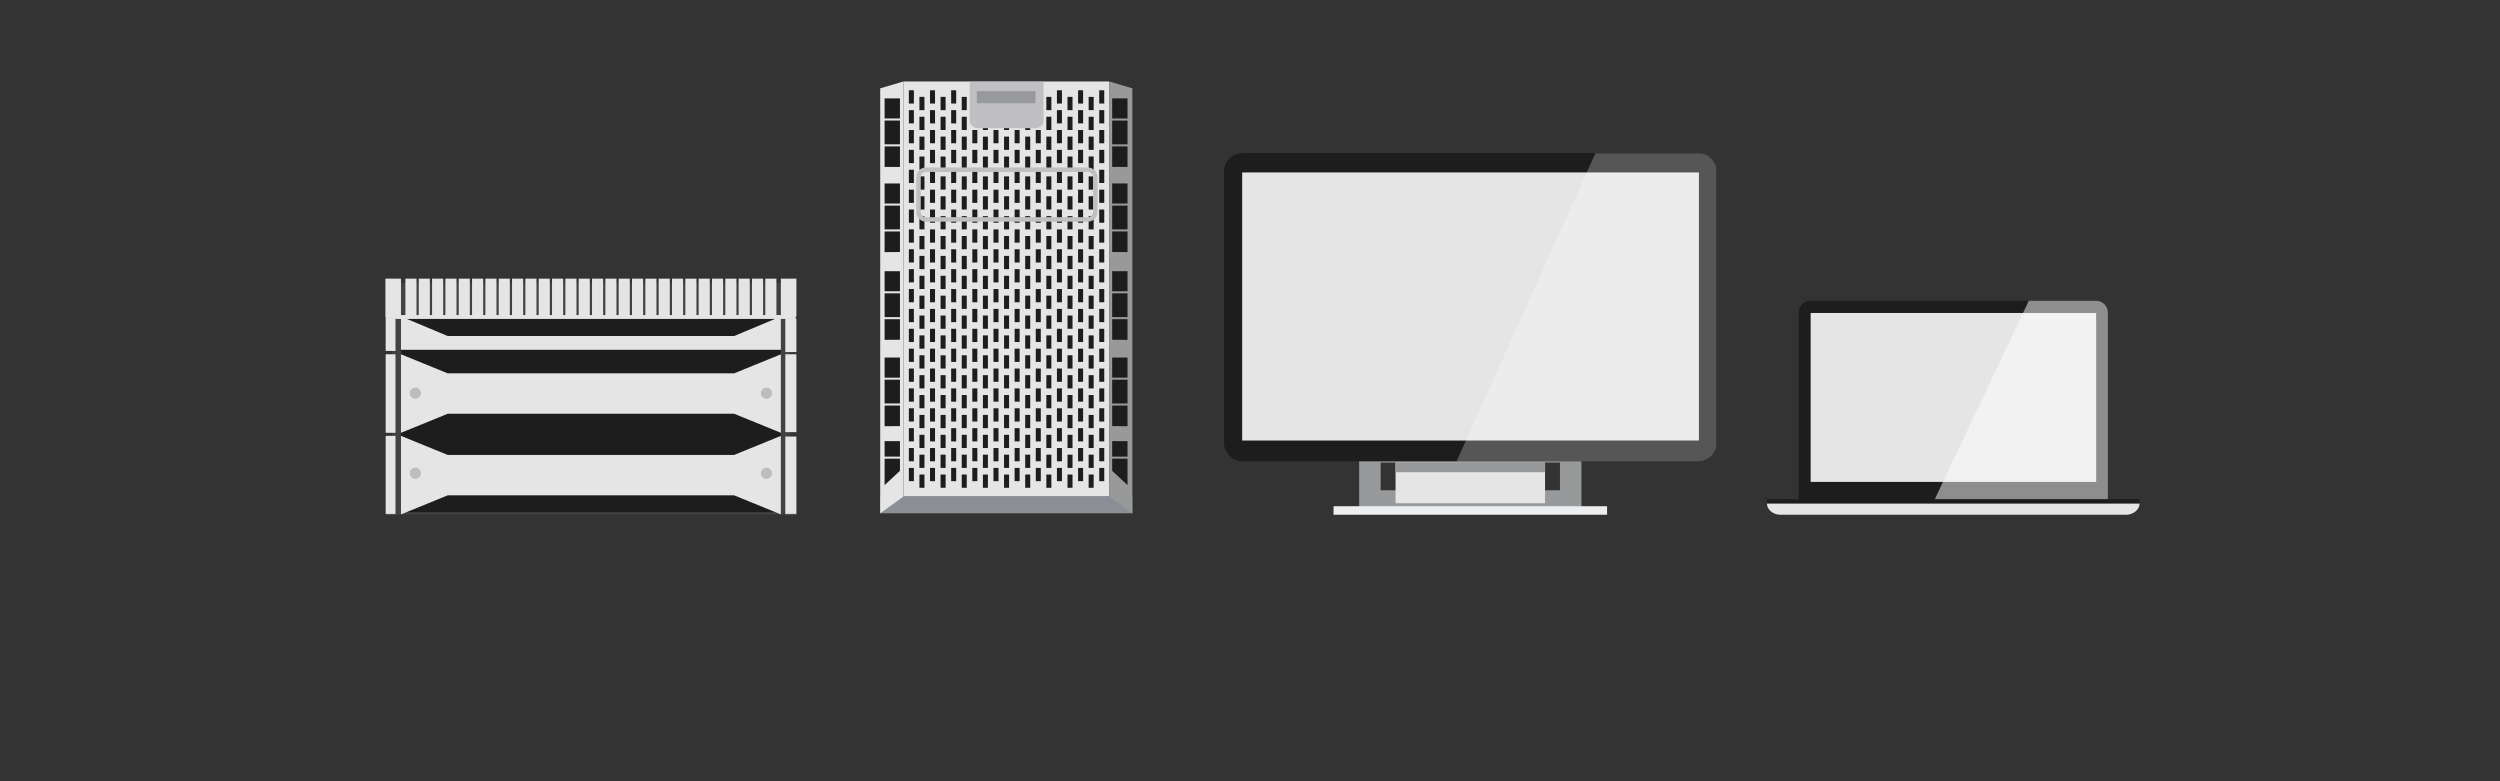
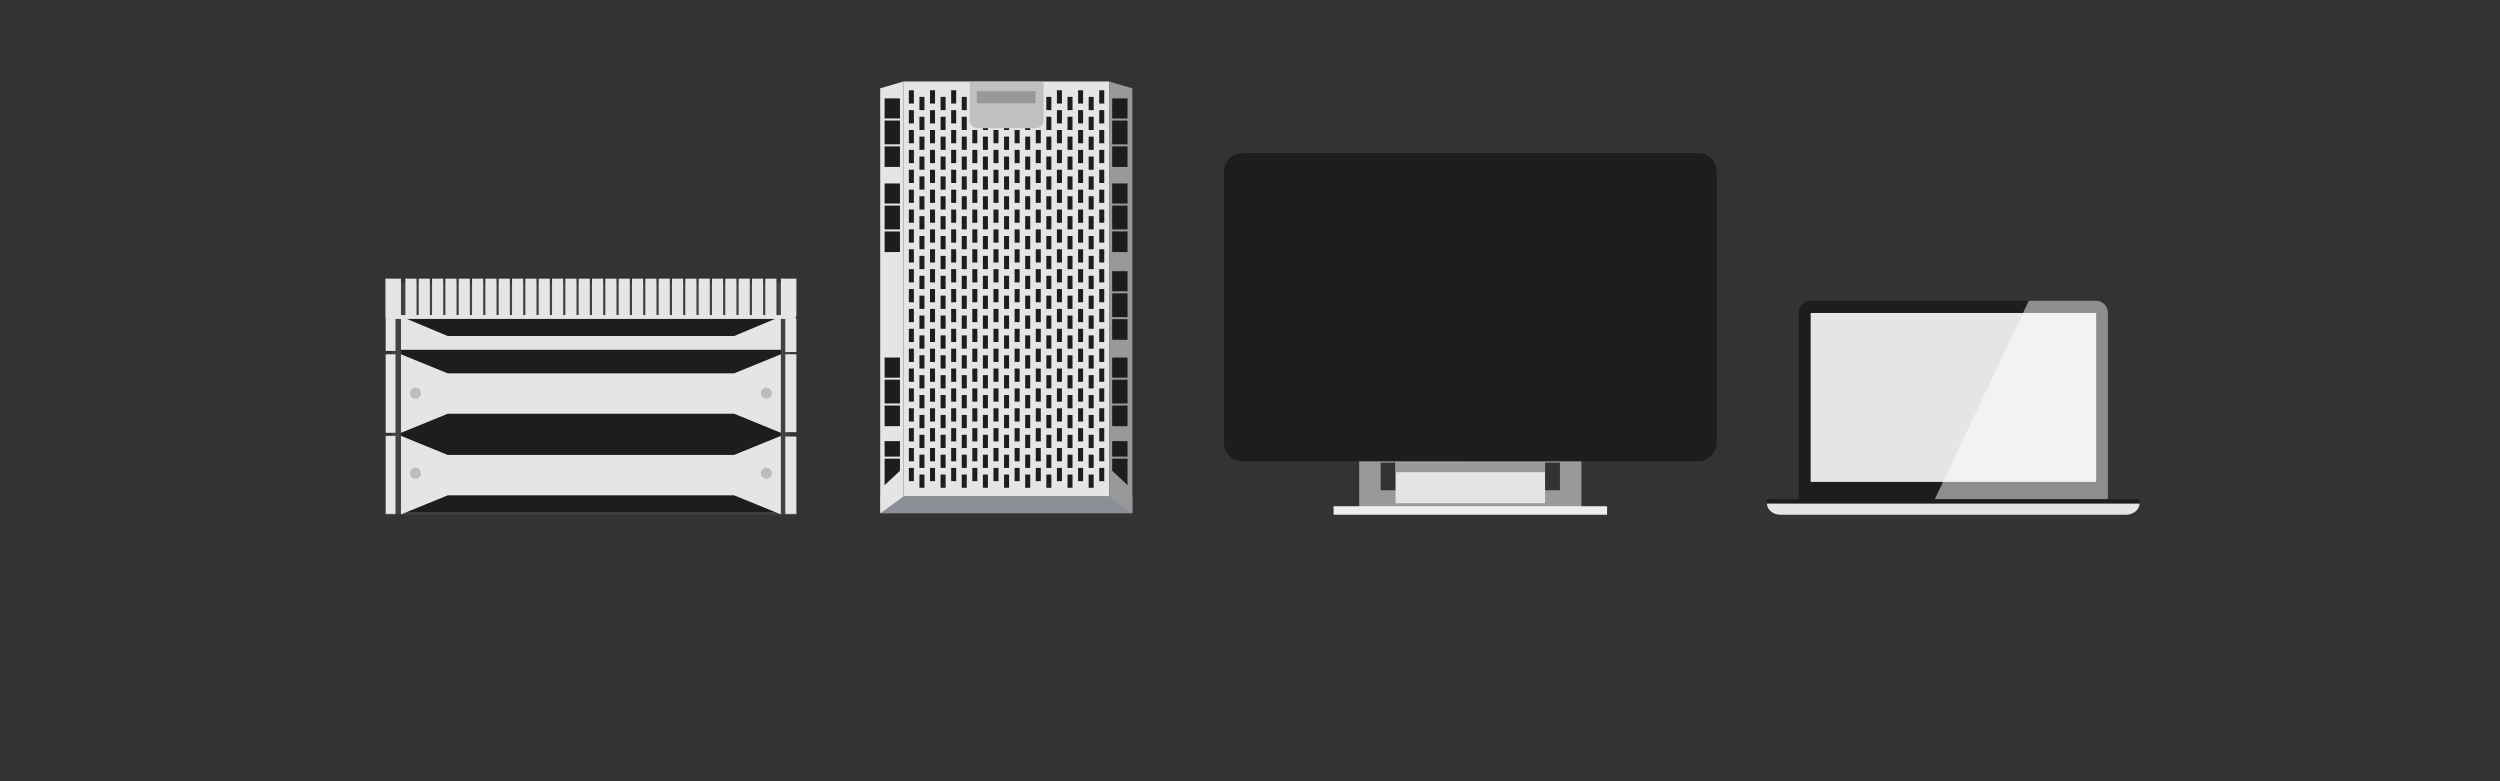
<svg xmlns="http://www.w3.org/2000/svg" xmlns:xlink="http://www.w3.org/1999/xlink" width="1920" height="600">
  <rect width="100%" height="100%" fill="#333333" stroke="none" />
  <style>.B{fill:#e5e5e6}.C{fill:#1d1d1d}.D{fill:#98999a}.E{fill:#bdbdbd}</style>
  <defs>
-     <path id="A" d="M0 277.944h378.399V.203H0z" />
    <path id="B" d="M0 332.092h193.646V.453H0z" />
    <path id="C" d="M0 179.353h316.881V.277H0z" />
    <path id="D" d="M62.618 22.574h3.855V12.398h-3.855z" />
    <path id="E" d="M62.618 68.372h3.855V58.194h-3.855z" />
    <path id="F" d="M30.124 83.641h3.86v-10.18h-3.86z" />
    <path id="G" d="M46.366 83.641h3.862v-10.18h-3.862z" />
    <path id="H" d="M62.618 83.641h3.855v-10.18h-3.855z" />
    <path id="I" d="M95.107 83.641h3.859v-10.18h-3.859z" />
    <path id="J" d="M143.841 83.641h3.857v-10.18h-3.857z" />
    <path id="K" d="M62.618 98.904h3.855V88.728h-3.855z" />
    <path id="L" d="M30.124 114.171h3.86v-10.178h-3.86z" />
    <path id="M" d="M62.618 114.171h3.855v-10.178h-3.855z" />
    <path id="N" d="M103.226 109.082h3.86V98.904h-3.86z" />
    <path id="O" d="M30.124 129.433h3.86v-10.175h-3.86z" />
    <path id="P" d="M62.618 129.433h3.855v-10.175h-3.855z" />
    <path id="Q" d="M22.002 124.348h3.857v-10.176h-3.857z" />
    <path id="R" d="M38.248 124.348h3.855v-10.176h-3.855z" />
    <path id="S" d="M54.492 124.348h3.859v-10.176h-3.859z" />
    <path id="T" d="M70.735 124.348h3.862v-10.176h-3.862z" />
    <path id="U" d="M103.226 124.348h3.86v-10.176h-3.86z" />
    <path id="V" d="M151.96 124.348h3.864v-10.176h-3.864z" />
    <path id="W" d="M62.618 205.763h3.855V195.59h-3.855z" />
    <path id="X" d="M177.233 183.129h13.627v-1.581h-13.627z" />
    <path id="Y" d="M46.067 29.038h8.531V0h-8.531z" />
  </defs>
  <g transform="translate(296 62)" fill="none" fill-rule="evenodd">
    <path d="M1322.831 320.783c0 5.015-4.046 9.084-9.039 9.084h-219.381c-4.995 0-9.04-4.069-9.04-9.084V178.084c0-5.017 4.046-9.084 9.04-9.084h219.381c4.993 0 9.039 4.067 9.039 9.084v142.698z" class="C" />
    <path d="M1094.578 308.106h219.277V178.369h-219.277z" class="B" />
    <path d="M1322.831 320.783c0 5.015-4.046 9.084-9.039 9.084h-127.877l76.194-160.866h51.683c4.993 0 9.039 4.067 9.039 9.084v142.698z" fill="#fff" opacity=".5" />
    <path d="M1347.18 324.763c0 3.198-95.393 3.198-286.18 0v-3.423h286.18v3.423z" class="C" />
    <path d="M1061 324.763c.046 4.733 4.897 8.558 10.221 8.558h265.739c5.323 0 10.175-3.826 10.221-8.558H1061z" class="B" />
    <g transform="translate(644 55)">
      <path d="M258.039 259.532H120.36v-21.265l137.679-.039v21.304zM117.68 227.947h-13.836v47.885h170.71v-47.885H117.68z" class="D" />
      <path d="M131.793 269.478h114.813v-31.36H131.793z" class="B" />
      <path d="M131.793 245.641h114.813v-7.523H131.793z" class="D" />
      <path fill="#edeeef" d="M84.162 278.312h210.07v-6.534H84.162z" />
      <g transform="translate(0 .369)">
        <path d="M378.399 222.519a14.41 14.41 0 0 1-14.404 14.414H14.408A14.41 14.41 0 0 1 .001 222.519V14.617C.001 6.655 6.45.203 14.408.203h349.588c7.954 0 14.404 6.452 14.404 14.414v207.902z" class="C" />
        <mask id="Z" fill="#fff">
          <use xlink:href="#A" />
        </mask>
        <path mask="url(#Z)" d="M14 220.957h350.767V15.065H14z" class="B" />
        <path d="M378.399 222.519a14.41 14.41 0 0 1-14.404 14.414H178.631L285.34.203h78.655c7.954 0 14.404 6.452 14.404 14.414v207.902z" fill="#fff" opacity=".5" mask="url(#Z)" />
      </g>
    </g>
    <g transform="translate(380)">
      <path d="M17.839 319.361h157.965V.571H17.839z" class="B" />
      <path fill="#8c8e95" d="M0 332.212h193.646v-12.851H0z" />
      <path d="M175.804.572v318.79l17.842 12.851V5.839z" class="D" />
      <path d="M17.84.572L.001 5.839v326.374l17.839-12.851z" class="B" />
      <g class="C">
        <path d="M30.124 22.574h3.86V12.398h-3.86zm16.242 0h3.862V12.398h-3.862z" />
        <use xlink:href="#D" />
        <use xlink:href="#D" x="16.245" />
        <path d="M95.107 22.574h3.859V12.398h-3.859zm16.242 0h3.86V12.398h-3.86zm16.244 0h3.86V12.398h-3.86zm16.248 0h3.857V12.398h-3.857z" />
        <use xlink:href="#D" x="97.467" />
        <path d="M22.002 17.487h3.857V7.309h-3.857zm16.246 0h3.855V7.309h-3.855zm16.244 0h3.859V7.309h-3.859zm16.243 0h3.862V7.309h-3.862zm16.244 0h3.862V7.309h-3.862zm16.247 0h3.86V7.309h-3.86zm16.248 0h3.857V7.309h-3.857zm16.242 0h3.86V7.309h-3.86zm16.244 0h3.864V7.309h-3.864zm16.248 0h3.86V7.309h-3.86zM30.124 37.84h3.86V27.663h-3.86zm16.242 0h3.862V27.663h-3.862zm16.252 0h3.855V27.663h-3.855zm16.245 0h3.855V27.663h-3.855zm16.244 0h3.859V27.663h-3.859zm16.242 0h3.86V27.663h-3.86zm16.244 0h3.86V27.663h-3.86zm16.248 0h3.857V27.663h-3.857zm16.244 0h3.855V27.663h-3.855zM22.002 32.752h3.857V22.574h-3.857zm16.246 0h3.855V22.574h-3.855zm16.244 0h3.859V22.574h-3.859zm16.243 0h3.862V22.574h-3.862zm16.244 0h3.862V22.574h-3.862zm16.247 0h3.86V22.574h-3.86zm16.248 0h3.857V22.574h-3.857zm16.242 0h3.86V22.574h-3.86zm16.244 0h3.864V22.574h-3.864zm16.248 0h3.86V22.574h-3.86zM30.124 53.105h3.86V42.93h-3.86zm16.242 0h3.862V42.93h-3.862zm16.252 0h3.855V42.93h-3.855zm16.245 0h3.855V42.93h-3.855zm16.244 0h3.859V42.93h-3.859zm16.242 0h3.86V42.93h-3.86zm16.244 0h3.86V42.93h-3.86zm16.248 0h3.857V42.93h-3.857zm16.244 0h3.855V42.93h-3.855zM22.002 48.018h3.857V37.84h-3.857zm16.246 0h3.855V37.84h-3.855zm16.244 0h3.859V37.84h-3.859zm16.243 0h3.862V37.84h-3.862zm16.244 0h3.862V37.84h-3.862zm16.247 0h3.86V37.84h-3.86zm16.248 0h3.857V37.84h-3.857zm16.242 0h3.86V37.84h-3.86zm16.244 0h3.864V37.84h-3.864zm16.248 0h3.86V37.84h-3.86zM30.124 68.372h3.86V58.194h-3.86zm16.242 0h3.862V58.194h-3.862z" />
        <use xlink:href="#E" />
        <use xlink:href="#E" x="16.245" />
        <path d="M95.107 68.372h3.859V58.194h-3.859zm16.242 0h3.86V58.194h-3.86zm16.244 0h3.86V58.194h-3.86zm16.248 0h3.857V58.194h-3.857z" />
        <use xlink:href="#E" x="97.467" />
        <path d="M22.002 63.281h3.857V53.105h-3.857zm16.246 0h3.855V53.105h-3.855zm16.244 0h3.859V53.105h-3.859zm16.243 0h3.862V53.105h-3.862zm16.244 0h3.862V53.105h-3.862zm16.247 0h3.86V53.105h-3.86zm16.248 0h3.857V53.105h-3.857zm16.242 0h3.86V53.105h-3.86zm16.244 0h3.864V53.105h-3.864zm16.248 0h3.86V53.105h-3.86z" />
        <use xlink:href="#F" />
        <use xlink:href="#G" />
        <use xlink:href="#H" />
        <use xlink:href="#H" x="16.245" />
        <use xlink:href="#I" />
        <use xlink:href="#F" x="81.225" />
        <use xlink:href="#F" x="97.469" />
        <use xlink:href="#J" />
        <use xlink:href="#H" x="97.467" />
        <path d="M22.002 78.552h3.857V68.374h-3.857zm16.246 0h3.855V68.374h-3.855zm16.244 0h3.859V68.374h-3.859zm16.243 0h3.862V68.374h-3.862zm16.244 0h3.862V68.374h-3.862zm16.247 0h3.86V68.374h-3.86zm16.248 0h3.857V68.374h-3.857zm16.242 0h3.86V68.374h-3.86zm16.244 0h3.864V68.374h-3.864zm16.248 0h3.86V68.374h-3.86zM30.124 98.904h3.86V88.728h-3.86zm16.242 0h3.862V88.728h-3.862z" />
        <use xlink:href="#K" />
        <use xlink:href="#K" x="16.245" />
        <path d="M95.107 98.904h3.859V88.728h-3.859zm16.242 0h3.86V88.728h-3.86zm16.244 0h3.86V88.728h-3.86zm16.248 0h3.857V88.728h-3.857z" />
        <use xlink:href="#K" x="97.467" />
        <path d="M22.002 93.817h3.857V83.641h-3.857zm16.246 0h3.855V83.641h-3.855zm16.244 0h3.859V83.641h-3.859zm16.243 0h3.862V83.641h-3.862zm16.244 0h3.862V83.641h-3.862zm16.247 0h3.86V83.641h-3.86zm16.248 0h3.857V83.641h-3.857zm16.242 0h3.86V83.641h-3.86zm16.244 0h3.864V83.641h-3.864zm16.248 0h3.86V83.641h-3.86z" />
        <use xlink:href="#L" />
        <path d="M46.366 114.171h3.862v-10.178h-3.862z" />
        <use xlink:href="#M" />
        <use xlink:href="#M" x="16.245" />
        <path d="M95.107 114.171h3.859v-10.178h-3.859z" />
        <use xlink:href="#L" x="81.225" />
        <use xlink:href="#L" x="97.469" />
        <path d="M143.841 114.171h3.857v-10.178h-3.857z" />
        <use xlink:href="#M" x="97.467" />
        <path d="M22.002 109.082h3.857V98.904h-3.857zm16.246 0h3.855V98.904h-3.855zm16.244 0h3.859V98.904h-3.859zm16.243 0h3.862V98.904h-3.862zm16.244 0h3.862V98.904h-3.862z" />
        <use xlink:href="#N" />
        <path d="M119.474 109.082h3.857V98.904h-3.857z" />
        <use xlink:href="#N" x="32.49" />
        <path d="M151.96 109.082h3.864V98.904h-3.864z" />
        <use xlink:href="#N" x="64.982" />
        <use xlink:href="#O" />
        <path d="M46.366 129.433h3.862v-10.175h-3.862z" />
        <use xlink:href="#P" />
        <use xlink:href="#P" x="16.245" />
        <path d="M95.107 129.433h3.859v-10.175h-3.859z" />
        <use xlink:href="#O" x="81.225" />
        <use xlink:href="#O" x="97.469" />
        <path d="M143.841 129.433h3.857v-10.175h-3.857z" />
        <use xlink:href="#P" x="97.467" />
        <use xlink:href="#Q" />
        <use xlink:href="#R" />
        <use xlink:href="#S" />
        <use xlink:href="#T" />
        <use xlink:href="#T" x="16.244" />
        <use xlink:href="#U" />
        <use xlink:href="#Q" x="97.472" />
        <use xlink:href="#U" x="32.49" />
        <use xlink:href="#V" />
        <use xlink:href="#U" x="64.982" />
        <use xlink:href="#F" y="61.063" />
        <use xlink:href="#G" y="61.063" />
        <use xlink:href="#H" y="61.063" />
        <use xlink:href="#H" x="16.245" y="61.063" />
        <use xlink:href="#I" y="61.063" />
        <use xlink:href="#F" x="81.225" y="61.063" />
        <use xlink:href="#F" x="97.469" y="61.063" />
        <use xlink:href="#J" y="61.063" />
        <use xlink:href="#H" x="97.467" y="61.063" />
        <use xlink:href="#Q" y="15.261" />
        <use xlink:href="#R" y="15.261" />
        <use xlink:href="#S" y="15.261" />
        <use xlink:href="#T" y="15.261" />
        <use xlink:href="#T" x="16.244" y="15.261" />
        <use xlink:href="#U" y="15.261" />
        <use xlink:href="#Q" x="97.472" y="15.261" />
        <use xlink:href="#U" x="32.49" y="15.261" />
        <use xlink:href="#V" y="15.261" />
        <use xlink:href="#U" x="64.982" y="15.261" />
        <use xlink:href="#L" y="45.798" />
        <path d="M46.366 159.969h3.862v-10.178h-3.862z" />
        <use xlink:href="#M" y="45.798" />
        <use xlink:href="#M" x="16.245" y="45.798" />
        <path d="M95.107 159.969h3.859v-10.178h-3.859z" />
        <use xlink:href="#L" x="81.225" y="45.798" />
        <use xlink:href="#L" x="97.469" y="45.798" />
        <path d="M143.841 159.969h3.857v-10.178h-3.857z" />
        <use xlink:href="#M" x="97.467" y="45.798" />
        <use xlink:href="#Q" y="30.532" />
        <use xlink:href="#R" y="30.532" />
        <use xlink:href="#S" y="30.532" />
        <use xlink:href="#T" y="30.532" />
        <use xlink:href="#T" x="16.244" y="30.532" />
        <use xlink:href="#U" y="30.532" />
        <use xlink:href="#Q" x="97.472" y="30.532" />
        <use xlink:href="#U" x="32.49" y="30.532" />
        <use xlink:href="#V" y="30.532" />
        <use xlink:href="#U" x="64.982" y="30.532" />
        <use xlink:href="#U" x="-73.102" y="50.884" />
        <use xlink:href="#T" x="-24.369" y="50.884" />
        <use xlink:href="#R" x="24.37" y="50.884" />
        <use xlink:href="#R" x="40.615" y="50.884" />
        <use xlink:href="#S" x="40.615" y="50.884" />
        <use xlink:href="#U" x="8.123" y="50.884" />
        <use xlink:href="#U" x="24.367" y="50.884" />
        <use xlink:href="#Q" x="121.839" y="50.884" />
        <use xlink:href="#R" x="121.837" y="50.884" />
        <use xlink:href="#Q" y="45.797" />
        <use xlink:href="#R" y="45.797" />
        <use xlink:href="#S" y="45.797" />
        <use xlink:href="#T" y="45.797" />
        <use xlink:href="#T" x="16.244" y="45.797" />
        <use xlink:href="#U" y="45.797" />
        <use xlink:href="#Q" x="97.472" y="45.797" />
        <use xlink:href="#U" x="32.49" y="45.797" />
        <use xlink:href="#V" y="45.797" />
        <use xlink:href="#U" x="64.982" y="45.797" />
        <use xlink:href="#U" x="-73.102" y="66.151" />
        <use xlink:href="#T" x="-24.369" y="66.151" />
        <use xlink:href="#R" x="24.37" y="66.151" />
        <use xlink:href="#R" x="40.615" y="66.151" />
        <use xlink:href="#S" x="40.615" y="66.151" />
        <use xlink:href="#U" x="8.123" y="66.151" />
        <use xlink:href="#U" x="24.367" y="66.151" />
        <use xlink:href="#Q" x="121.839" y="66.151" />
        <use xlink:href="#R" x="121.837" y="66.151" />
        <path d="M22.002 185.41h3.857v-10.178h-3.857z" />
        <use xlink:href="#M" x="-24.37" y="71.239" />
        <path d="M54.492 185.41h3.859v-10.178h-3.859zm16.243 0h3.862v-10.178h-3.862zm16.244 0h3.862v-10.178h-3.862z" />
        <use xlink:href="#L" x="73.102" y="71.239" />
        <path d="M119.474 185.41h3.857v-10.178h-3.857z" />
        <use xlink:href="#L" x="105.592" y="71.239" />
        <path d="M151.96 185.41h3.864v-10.178h-3.864z" />
        <use xlink:href="#L" x="138.084" y="71.239" />
        <path d="M30.124 205.763h3.86V195.59h-3.86zm16.242 0h3.862V195.59h-3.862z" />
        <use xlink:href="#W" />
        <use xlink:href="#W" x="16.245" />
        <path d="M95.107 205.763h3.859V195.59h-3.859zm16.242 0h3.86V195.59h-3.86zm16.244 0h3.86V195.59h-3.86zm16.248 0h3.857V195.59h-3.857z" />
        <use xlink:href="#W" x="97.467" />
        <use xlink:href="#Q" y="76.328" />
        <use xlink:href="#R" y="76.328" />
        <use xlink:href="#S" y="76.328" />
        <use xlink:href="#T" y="76.328" />
        <use xlink:href="#T" x="16.244" y="76.328" />
        <use xlink:href="#U" y="76.328" />
        <use xlink:href="#Q" x="97.472" y="76.328" />
        <use xlink:href="#U" x="32.49" y="76.328" />
        <use xlink:href="#V" y="76.328" />
        <use xlink:href="#U" x="64.982" y="76.328" />
        <use xlink:href="#F" y="137.391" />
        <use xlink:href="#G" y="137.391" />
        <use xlink:href="#H" y="137.391" />
        <use xlink:href="#H" x="16.245" y="137.391" />
        <use xlink:href="#I" y="137.391" />
        <use xlink:href="#F" x="81.225" y="137.391" />
        <use xlink:href="#F" x="97.469" y="137.391" />
        <use xlink:href="#J" y="137.391" />
        <use xlink:href="#H" x="97.467" y="137.391" />
        <use xlink:href="#J" x="-121.839" y="132.302" />
        <use xlink:href="#H" x="-24.37" y="132.302" />
        <use xlink:href="#I" x="-40.615" y="132.302" />
        <use xlink:href="#G" x="24.369" y="132.302" />
        <use xlink:href="#G" x="40.613" y="132.302" />
        <use xlink:href="#F" x="73.102" y="132.302" />
        <use xlink:href="#J" x="-24.367" y="132.302" />
        <use xlink:href="#F" x="105.592" y="132.302" />
        <path d="M151.96 215.943h3.864v-10.18h-3.864z" />
        <use xlink:href="#F" x="138.084" y="132.302" />
        <use xlink:href="#U" x="-73.102" y="111.947" />
        <use xlink:href="#T" x="-24.369" y="111.947" />
        <use xlink:href="#R" x="24.37" y="111.947" />
        <use xlink:href="#R" x="40.615" y="111.947" />
        <use xlink:href="#S" x="40.615" y="111.947" />
        <use xlink:href="#U" x="8.123" y="111.947" />
        <use xlink:href="#U" x="24.367" y="111.947" />
        <use xlink:href="#Q" x="121.839" y="111.947" />
        <use xlink:href="#R" x="121.837" y="111.947" />
        <use xlink:href="#Q" y="106.862" />
        <use xlink:href="#R" y="106.862" />
        <use xlink:href="#S" y="106.862" />
        <use xlink:href="#T" y="106.862" />
        <use xlink:href="#T" x="16.244" y="106.862" />
        <use xlink:href="#U" y="106.862" />
        <use xlink:href="#Q" x="97.472" y="106.862" />
        <use xlink:href="#U" x="32.49" y="106.862" />
        <use xlink:href="#V" y="106.862" />
        <use xlink:href="#U" x="64.982" y="106.862" />
        <use xlink:href="#U" x="-73.102" y="127.214" />
        <use xlink:href="#T" x="-24.369" y="127.214" />
        <use xlink:href="#R" x="24.37" y="127.214" />
        <use xlink:href="#R" x="40.615" y="127.214" />
        <use xlink:href="#S" x="40.615" y="127.214" />
        <use xlink:href="#U" x="8.123" y="127.214" />
        <use xlink:href="#U" x="24.367" y="127.214" />
        <use xlink:href="#Q" x="121.839" y="127.214" />
        <use xlink:href="#R" x="121.837" y="127.214" />
        <use xlink:href="#J" x="-121.839" y="162.834" />
        <use xlink:href="#H" x="-24.37" y="162.834" />
        <use xlink:href="#I" x="-40.615" y="162.834" />
        <use xlink:href="#G" x="24.369" y="162.834" />
        <use xlink:href="#G" x="40.613" y="162.834" />
        <use xlink:href="#F" x="73.102" y="162.834" />
        <use xlink:href="#J" x="-24.367" y="162.834" />
        <use xlink:href="#F" x="105.592" y="162.834" />
        <path d="M151.96 246.475h3.864v-10.18h-3.864z" />
        <use xlink:href="#F" x="138.084" y="162.834" />
        <use xlink:href="#U" x="-73.102" y="142.479" />
        <use xlink:href="#T" x="-24.369" y="142.479" />
        <use xlink:href="#R" x="24.37" y="142.479" />
        <use xlink:href="#R" x="40.615" y="142.479" />
        <use xlink:href="#S" x="40.615" y="142.479" />
        <use xlink:href="#U" x="8.123" y="142.479" />
        <use xlink:href="#U" x="24.367" y="142.479" />
        <use xlink:href="#Q" x="121.839" y="142.479" />
        <use xlink:href="#R" x="121.837" y="142.479" />
        <use xlink:href="#Q" y="137.39" />
        <use xlink:href="#R" y="137.39" />
        <use xlink:href="#S" y="137.39" />
        <use xlink:href="#T" y="137.39" />
        <use xlink:href="#T" x="16.244" y="137.39" />
        <use xlink:href="#U" y="137.39" />
        <use xlink:href="#Q" x="97.472" y="137.39" />
        <use xlink:href="#U" x="32.49" y="137.39" />
        <use xlink:href="#V" y="137.39" />
        <use xlink:href="#U" x="64.982" y="137.39" />
        <use xlink:href="#U" x="-73.102" y="157.746" />
        <use xlink:href="#T" x="-24.369" y="157.746" />
        <use xlink:href="#R" x="24.37" y="157.746" />
        <use xlink:href="#R" x="40.615" y="157.746" />
        <use xlink:href="#S" x="40.615" y="157.746" />
        <use xlink:href="#U" x="8.123" y="157.746" />
        <use xlink:href="#U" x="24.367" y="157.746" />
        <use xlink:href="#Q" x="121.839" y="157.746" />
        <use xlink:href="#R" x="121.837" y="157.746" />
        <use xlink:href="#Q" y="152.656" />
        <use xlink:href="#R" y="152.656" />
        <use xlink:href="#S" y="152.656" />
        <use xlink:href="#T" y="152.656" />
        <use xlink:href="#T" x="16.244" y="152.656" />
        <use xlink:href="#U" y="152.656" />
        <use xlink:href="#Q" x="97.472" y="152.656" />
        <use xlink:href="#U" x="32.49" y="152.656" />
        <use xlink:href="#V" y="152.656" />
        <use xlink:href="#U" x="64.982" y="152.656" />
        <use xlink:href="#F" y="213.719" />
        <use xlink:href="#G" y="213.719" />
        <use xlink:href="#H" y="213.719" />
        <use xlink:href="#H" x="16.245" y="213.719" />
        <use xlink:href="#I" y="213.719" />
        <use xlink:href="#F" x="81.225" y="213.719" />
        <use xlink:href="#F" x="97.469" y="213.719" />
        <use xlink:href="#J" y="213.719" />
        <use xlink:href="#H" x="97.467" y="213.719" />
        <use xlink:href="#Q" y="167.923" />
        <use xlink:href="#R" y="167.923" />
        <use xlink:href="#S" y="167.923" />
        <use xlink:href="#T" y="167.923" />
        <use xlink:href="#T" x="16.244" y="167.923" />
        <use xlink:href="#U" y="167.923" />
        <use xlink:href="#Q" x="97.472" y="167.923" />
        <use xlink:href="#U" x="32.49" y="167.923" />
        <use xlink:href="#V" y="167.923" />
        <use xlink:href="#U" x="64.982" y="167.923" />
        <use xlink:href="#U" x="-73.102" y="188.275" />
        <use xlink:href="#T" x="-24.369" y="188.275" />
        <use xlink:href="#R" x="24.37" y="188.275" />
        <use xlink:href="#R" x="40.615" y="188.275" />
        <use xlink:href="#S" x="40.615" y="188.275" />
        <use xlink:href="#U" x="8.123" y="188.275" />
        <use xlink:href="#U" x="24.367" y="188.275" />
        <use xlink:href="#Q" x="121.839" y="188.275" />
        <use xlink:href="#R" x="121.837" y="188.275" />
        <use xlink:href="#Q" y="183.19" />
        <use xlink:href="#R" y="183.19" />
        <use xlink:href="#S" y="183.19" />
        <use xlink:href="#T" y="183.19" />
        <use xlink:href="#T" x="16.244" y="183.19" />
        <use xlink:href="#U" y="183.19" />
        <use xlink:href="#Q" x="97.472" y="183.19" />
        <use xlink:href="#U" x="32.49" y="183.19" />
        <use xlink:href="#V" y="183.19" />
        <use xlink:href="#U" x="64.982" y="183.19" />
        <path d="M178.15 299.577l11.789 10.991v-33.784H178.15z" />
      </g>
      <path d="M177.233 290.254h13.627v-1.577h-13.627z" class="D" />
      <path d="M178.15 265.253l11.789.084v-52.732H178.15z" class="C" />
      <path d="M177.233 249.46h13.627v-1.582h-13.627zm0-19.85h13.627v-1.582h-13.627z" class="D" />
      <path d="M178.15 198.924l11.789.087v-52.734H178.15z" class="C" />
      <g class="D">
        <use xlink:href="#X" />
        <path d="M177.233 163.284h13.627v-1.579h-13.627z" />
      </g>
      <path d="M178.15 131.546l11.789.085V78.896H178.15z" class="C" />
      <path d="M177.233 115.749h13.627v-1.577h-13.627zm0-19.847h13.627v-1.579h-13.627z" class="D" />
      <path d="M178.15 66.229l11.789-.019V13.583H178.15z" class="C" />
      <g class="D">
        <use xlink:href="#X" y="-132.697" />
        <use xlink:href="#X" y="-152.542" />
      </g>
      <path d="M15.165 299.577L3.374 310.568v-33.784h11.791z" class="C" />
      <path d="M2.457 290.254h13.626v-1.577H2.457z" class="B" />
      <path d="M15.165 265.253l-11.791.084v-52.732h11.791z" class="C" />
      <path d="M2.458 249.46h13.629v-1.582H2.458zm-.001-19.85h13.626v-1.582H2.457z" class="B" />
-       <path d="M15.165 198.924l-11.791.087v-52.734h11.791z" class="C" />
      <path d="M2.458 183.129h13.629v-1.581H2.458zm-.001-19.845h13.626v-1.579H2.457z" class="B" />
      <path d="M15.165 131.546l-11.791.085V78.896h11.791z" class="C" />
      <path d="M2.458 115.749h13.629v-1.577H2.458zm-.001-19.847h13.626v-1.579H2.457z" class="B" />
      <path d="M15.165 66.229L3.374 66.21V13.583h11.791z" class="C" />
      <path d="M2.458 50.432h13.629v-1.581H2.458zm-.001-19.845h13.626v-1.581H2.457z" class="B" />
      <g transform="translate(0 .12)">
-         <path d="M165.172 100.44c0 3.296-2.523 5.971-5.636 5.971H35.049c-3.109 0-5.632-2.674-5.632-5.971V74.167c0-3.296 2.523-5.966 5.632-5.966h124.487c3.113 0 5.636 2.669 5.636 5.966v26.274z" stroke="#c0c0c2" stroke-width="3.43" />
        <path d="M125.434 30.353c0 3.295-2.666 5.967-5.952 5.967H74.726a5.96 5.96 0 0 1-5.947-5.967V.685h56.656v29.668z" fill="#c0c0c2" />
        <mask id="a" fill="#fff">
          <use xlink:href="#B" />
        </mask>
        <path mask="url(#a)" d="M74.171 17.193h45.132V7.892H74.171z" class="D" />
      </g>
    </g>
    <g transform="translate(0 152)">
      <path fill="#424242" d="M5.119 3.416h305.406v177.645H5.119z" />
      <path d="M11.943 179.353h291.756V29.038H11.943z" class="C" />
      <g class="B">
        <path d="M0 29.038h11.943V0H0z" />
        <use xlink:href="#Y" />
        <path d="M35.83 29.038h8.531V0H35.83z" />
        <use xlink:href="#Y" x="-20.474" />
        <use xlink:href="#Y" x="-30.711" />
        <use xlink:href="#Y" x="10.237" />
        <use xlink:href="#Y" x="20.474" />
        <use xlink:href="#Y" x="30.711" />
        <use xlink:href="#Y" x="40.948" />
        <use xlink:href="#Y" x="51.185" />
        <use xlink:href="#Y" x="61.422" />
        <use xlink:href="#Y" x="71.659" />
        <use xlink:href="#Y" x="81.896" />
        <path d="M138.2 29.038h8.531V0H138.2z" />
        <use xlink:href="#Y" x="102.37" />
        <use xlink:href="#Y" x="112.607" />
        <use xlink:href="#Y" x="122.844" />
        <use xlink:href="#Y" x="133.081" />
        <use xlink:href="#Y" x="143.319" />
        <use xlink:href="#Y" x="153.556" />
        <use xlink:href="#Y" x="163.793" />
        <use xlink:href="#Y" x="174.03" />
        <use xlink:href="#Y" x="184.267" />
        <use xlink:href="#Y" x="194.504" />
        <use xlink:href="#Y" x="204.741" />
        <use xlink:href="#Y" x="214.978" />
        <use xlink:href="#Y" x="225.215" />
        <use xlink:href="#Y" x="235.452" />
        <use xlink:href="#Y" x="245.689" />
        <path d="M303.699 29.038h11.943V0h-11.943z" />
      </g>
      <g transform="translate(0 1.708)">
        <path d="M27.483 43.132a4.27 4.27 0 0 1-4.267 4.271c-2.356 0-4.264-1.912-4.264-4.271s1.908-4.27 4.264-4.27a4.27 4.27 0 0 1 4.267 4.27m269.823 0a4.27 4.27 0 1 1-4.266-4.27 4.27 4.27 0 0 1 4.266 4.27" class="E" />
        <path d="M267.812 133.681H47.831L11.943 119.04v60.314l35.888-14.639h219.981l35.888 14.639V119.04z" class="B" />
        <path d="M27.299 147.755a4.27 4.27 0 0 1-4.267 4.268c-2.356 0-4.264-1.912-4.264-4.268a4.27 4.27 0 0 1 4.264-4.272c2.355 0 4.267 1.914 4.267 4.272m269.576 0c0 2.356-1.908 4.268-4.266 4.268a4.27 4.27 0 0 1 0-8.54 4.27 4.27 0 0 1 4.266 4.272" class="E" />
        <path d="M267.812 71.025H47.831L11.943 56.382v60.312l35.888-14.639h219.981l35.888 14.639V56.382z" class="B" />
        <path d="M27.299 86.261a4.27 4.27 0 0 1-4.267 4.269c-2.356 0-4.264-1.91-4.264-4.269s1.908-4.271 4.264-4.271a4.27 4.27 0 0 1 4.267 4.271m269.576 0c0 2.359-1.908 4.269-4.266 4.269a4.27 4.27 0 1 1 4.266-4.27" class="E" />
        <path d="M267.812 42.35H47.831L11.943 27.33v25.622h35.888 219.981 35.888V27.33z" class="B" />
        <mask id="b" fill="#fff">
          <use xlink:href="#C" />
        </mask>
        <g class="B">
          <path mask="url(#b)" d="M0 53.79h7.736V28.816H0zm0 62.905h7.736V56.383H0zm0 62.658h7.736v-60.315H0zM307.112 54.66h8.531V29.038h-8.531z" />
          <path mask="url(#b)" d="M307.112 116.153h8.531V56.368h-8.531zm0 63.2h8.531v-59.784h-8.531zM0 29.22h315.176v-2.965H0z" />
        </g>
      </g>
    </g>
  </g>
</svg>